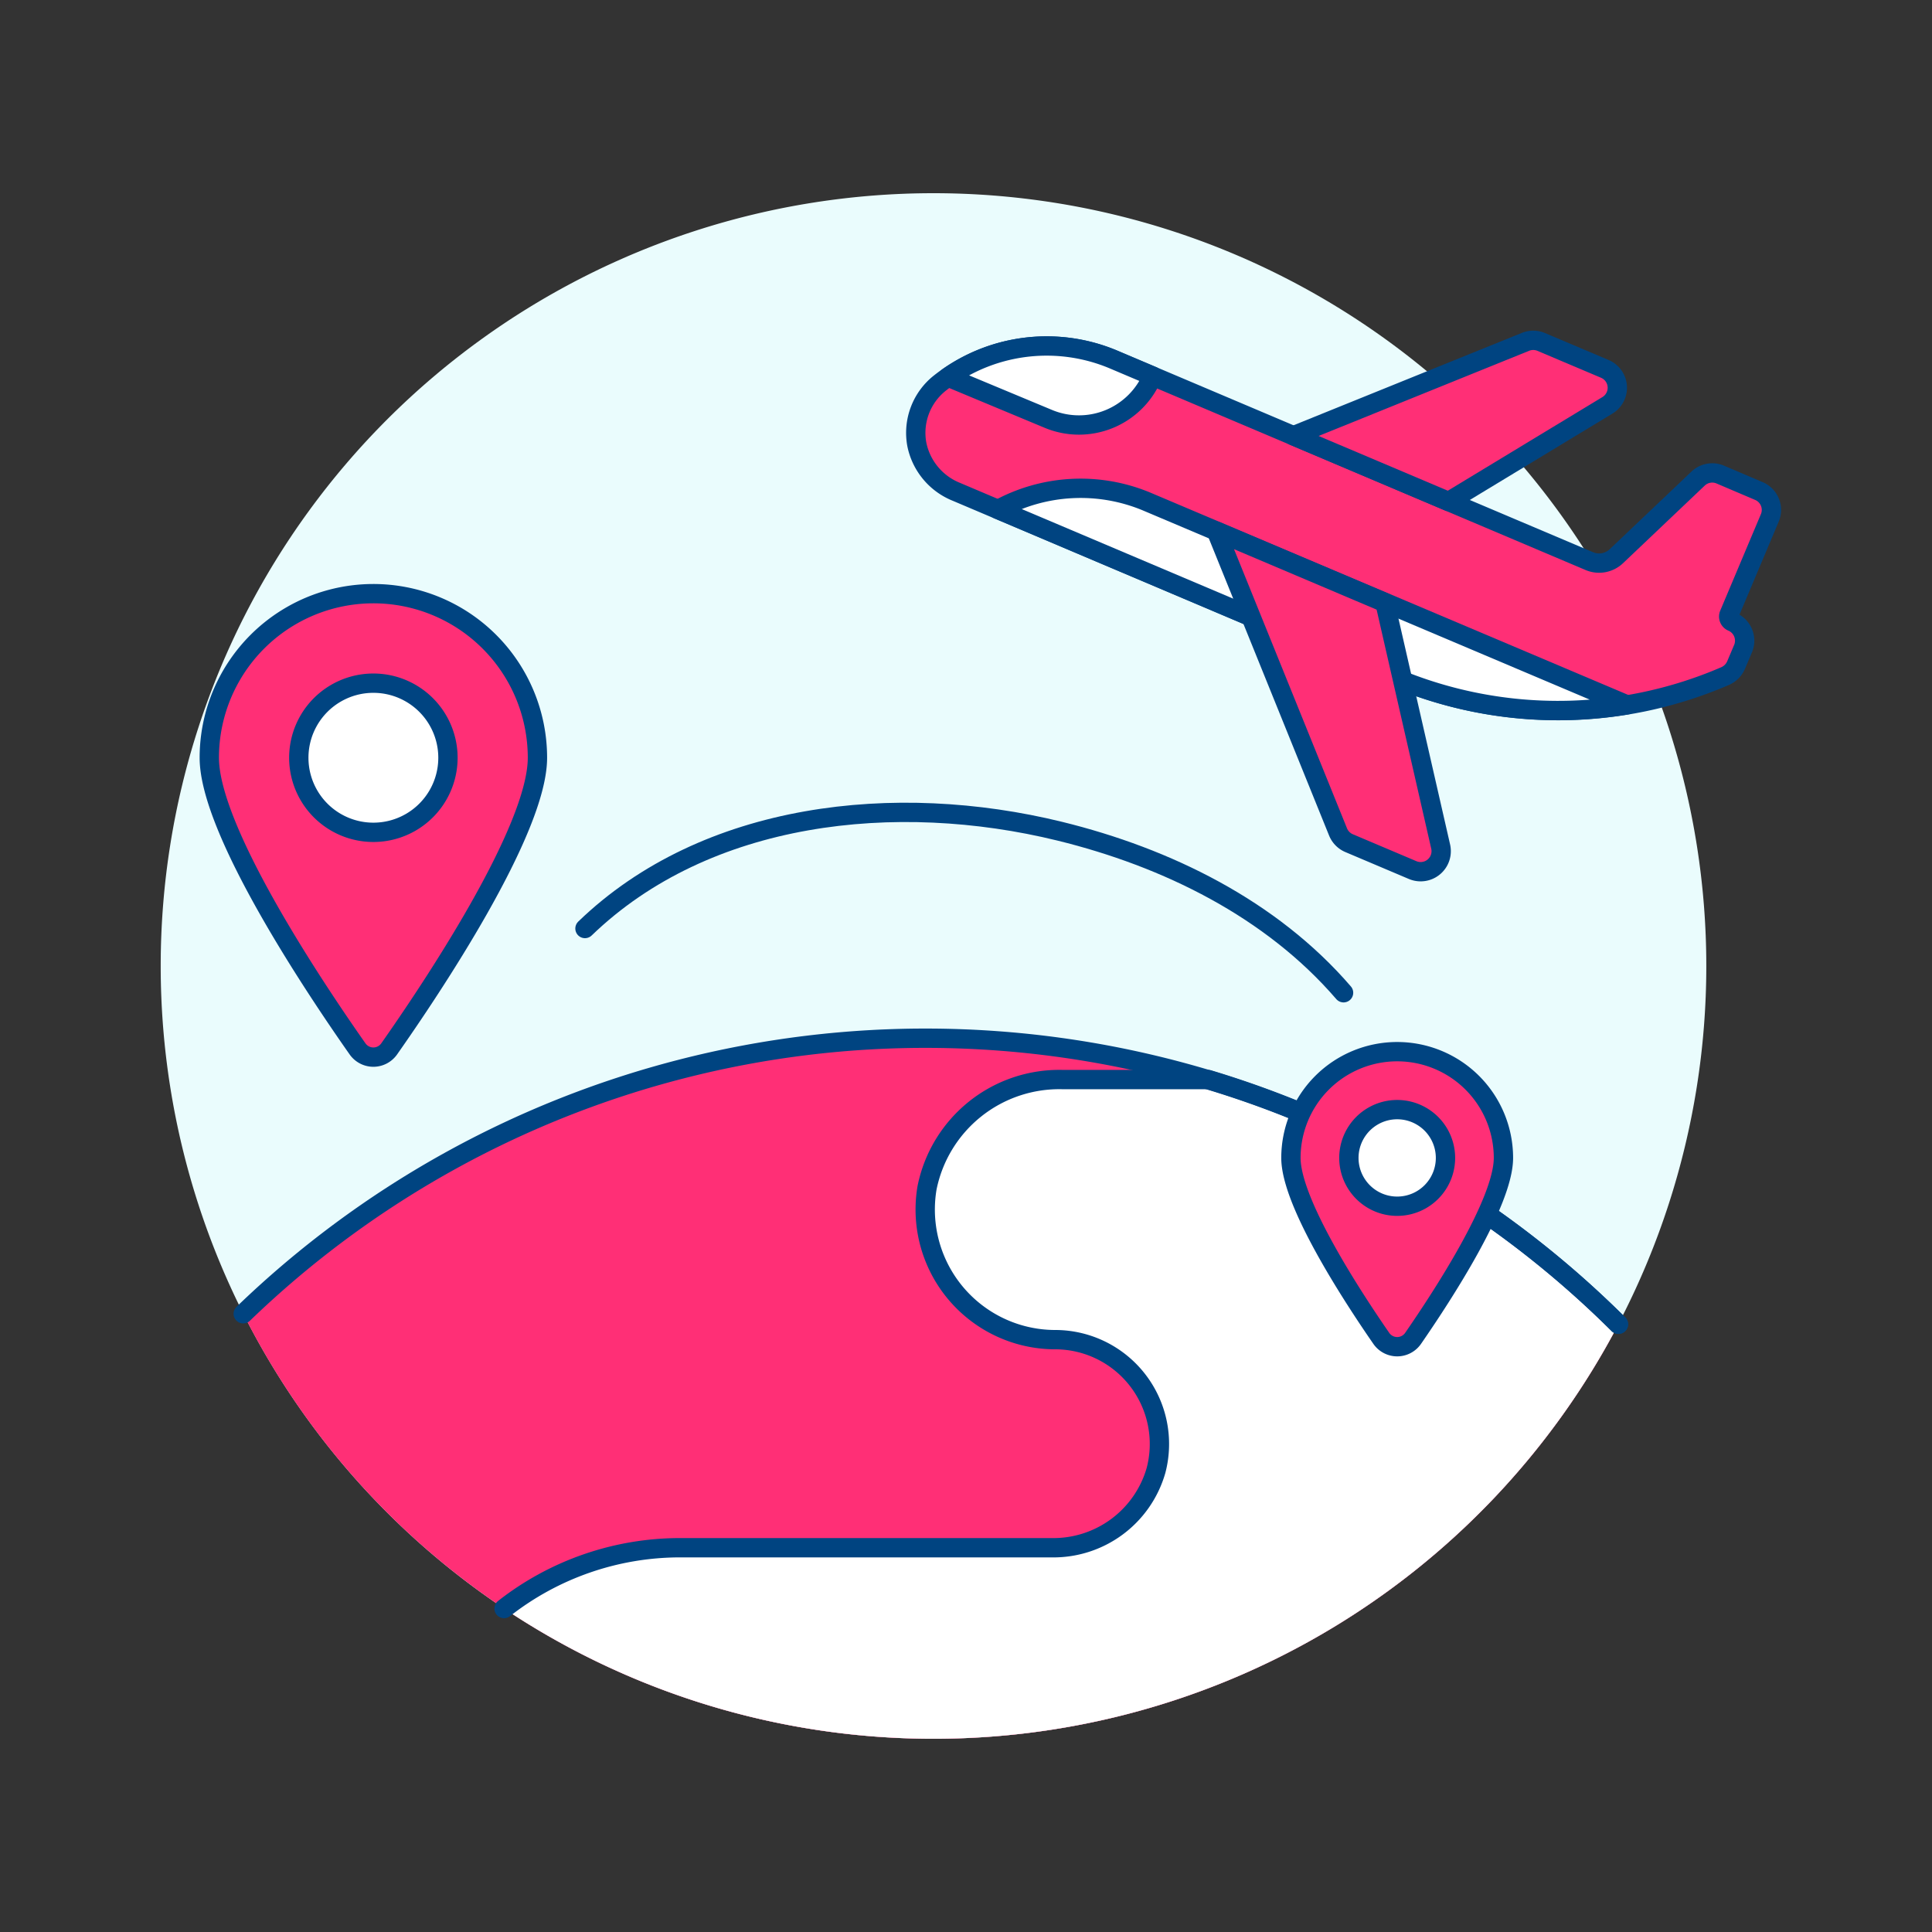
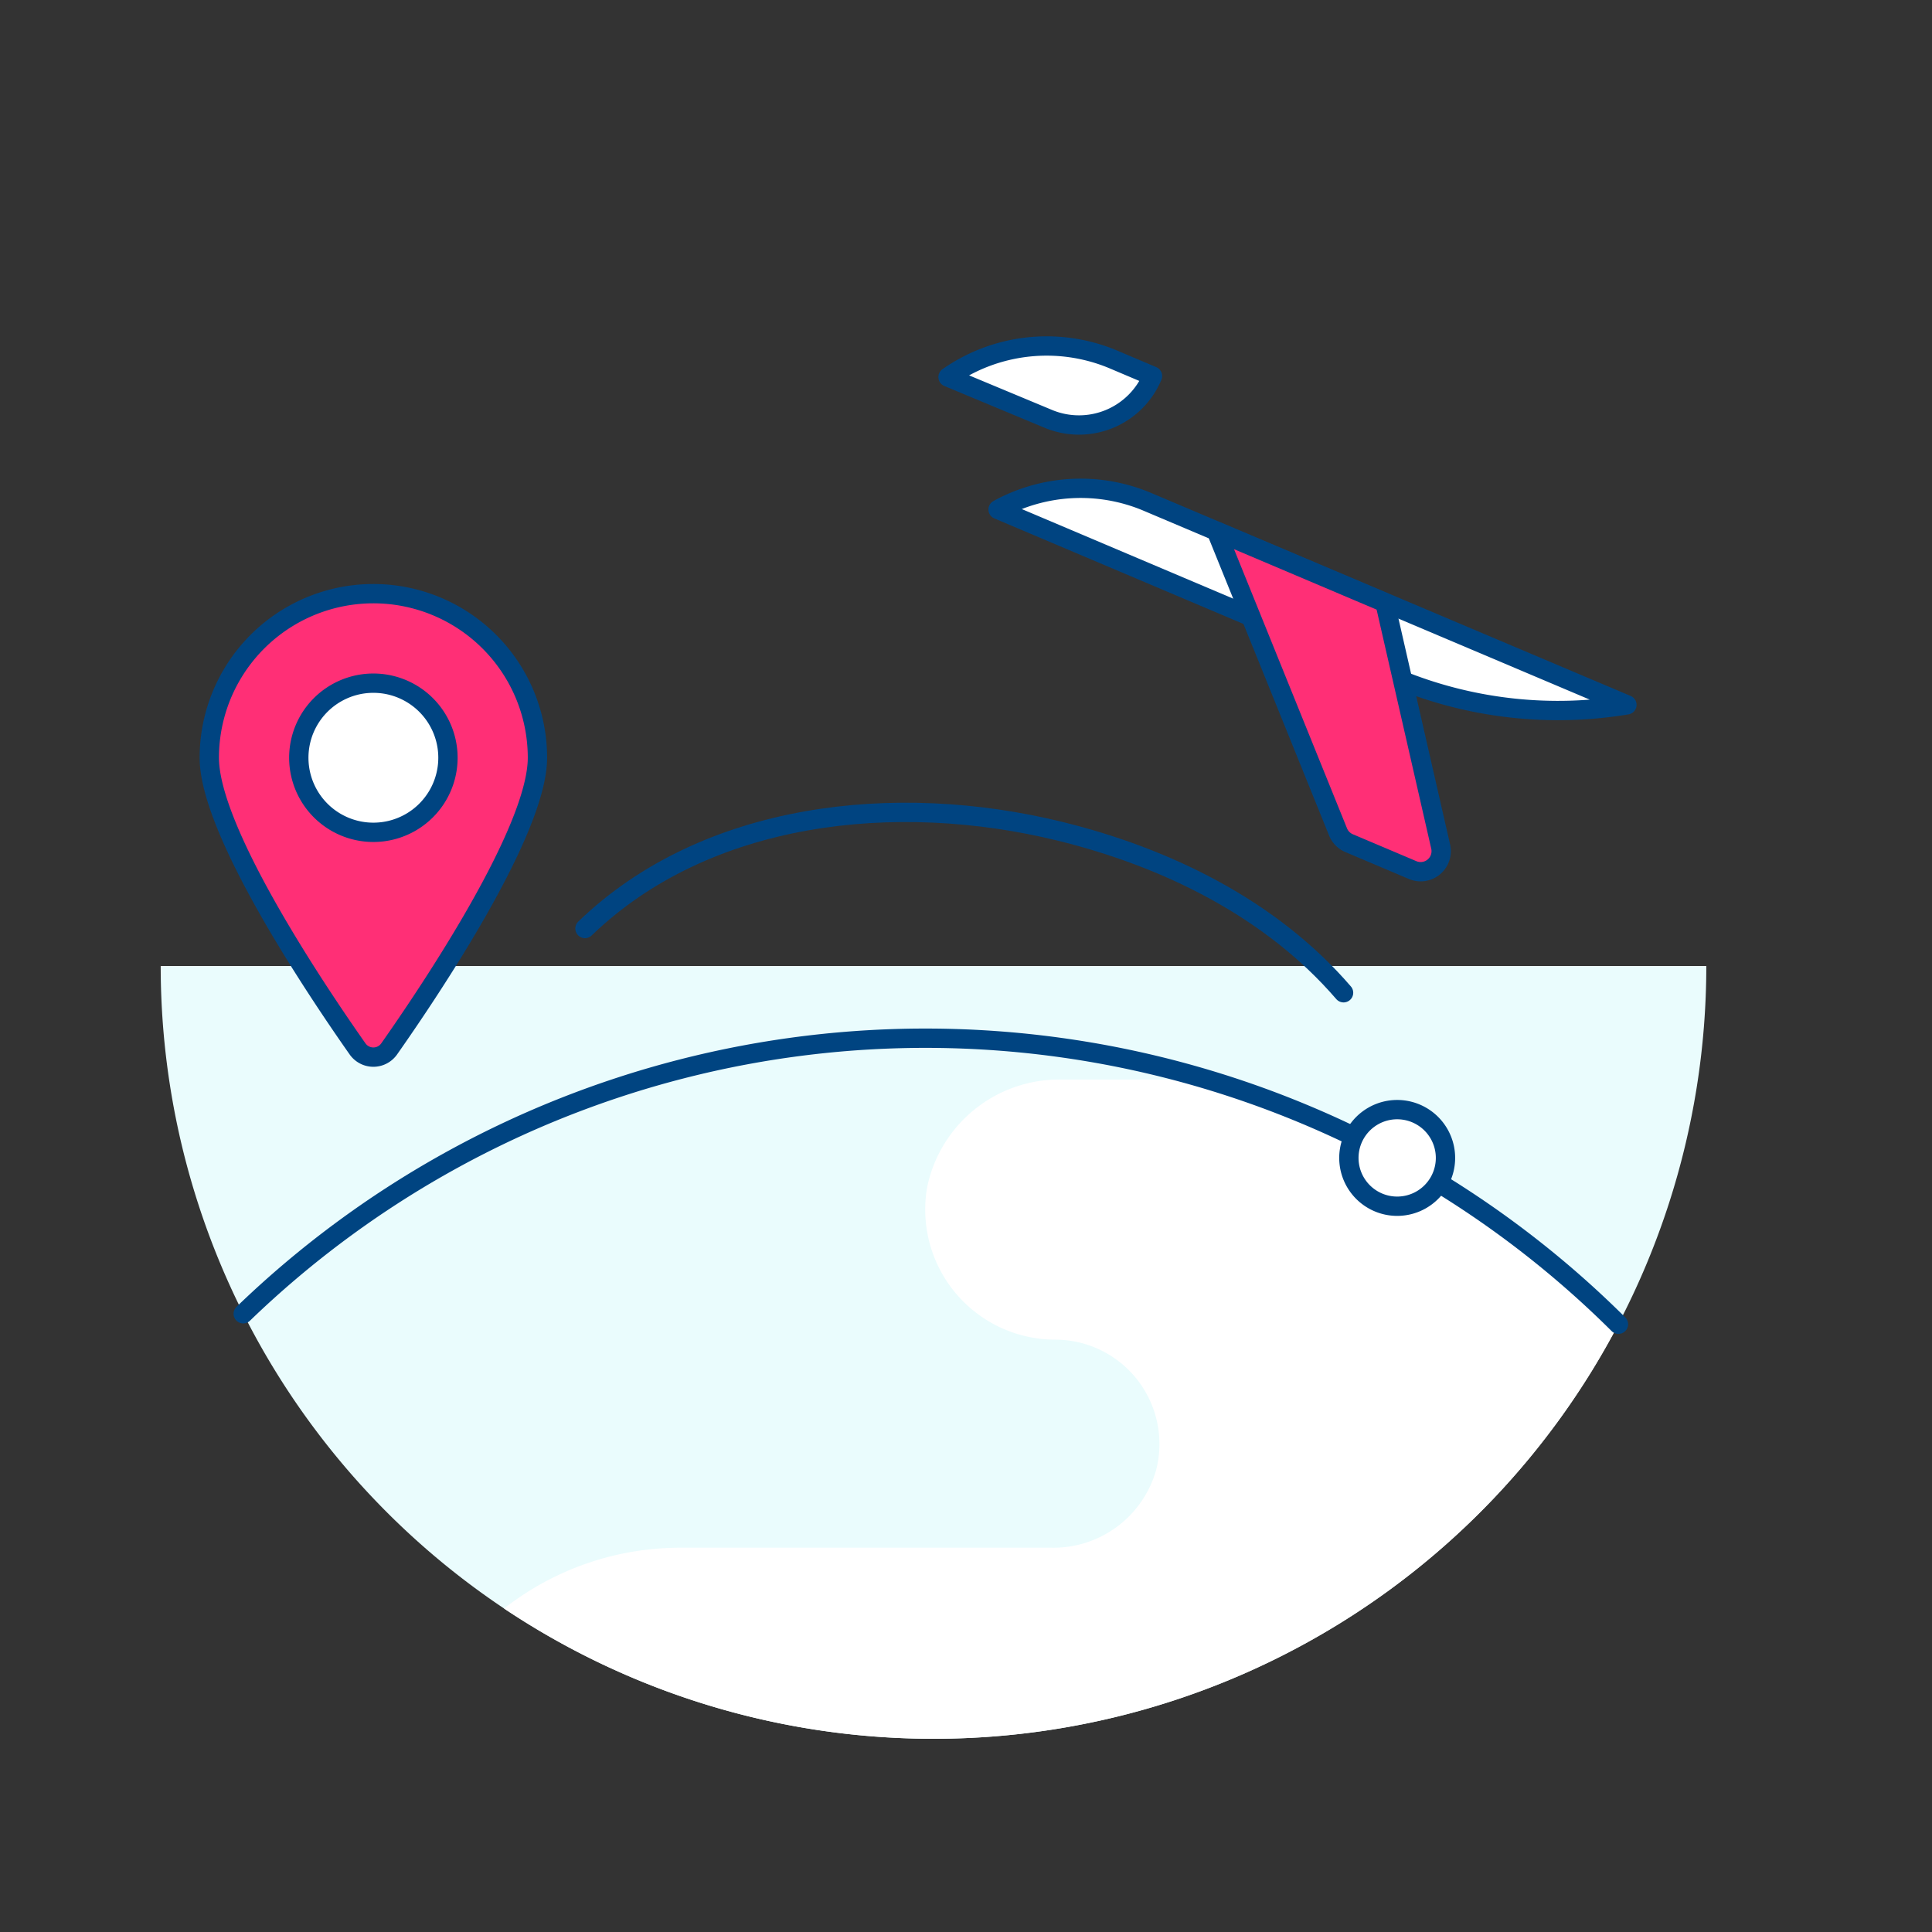
<svg xmlns="http://www.w3.org/2000/svg" viewBox="0 0 100 100" height="100" width="100">
  <rect x="0" y="0" width="100" height="100" fill="#333333" stroke="none" />
-   <path d="M8.318 50.000 A40.000 40.000 0 1 0 88.318 50.000 A40.000 40.000 0 1 0 8.318 50.000 Z" fill="#eafcfd" />
-   <path d="M47.905,53.739A50.68,50.68,0,0,0,12.59,68a40.014,40.014,0,0,0,71.18.539A50.689,50.689,0,0,0,47.905,53.739Z" fill="#ff2f76" />
+   <path d="M8.318 50.000 A40.000 40.000 0 1 0 88.318 50.000 Z" fill="#eafcfd" />
  <path d="M83.769,68.543A50.83,50.83,0,0,0,62.545,55.878H54.984a6.982,6.982,0,0,0-7,5.6,6.735,6.735,0,0,0,6.64,7.862,5.4,5.4,0,0,1,5.211,6.77,5.526,5.526,0,0,1-5.429,4H35.19a14.778,14.778,0,0,0-9.1,3.148,40.017,40.017,0,0,0,57.68-14.716Z" fill="#ffffff" />
  <path d="M83.77,68.542A50.849,50.849,0,0,0,12.59,68" fill="none" stroke="#004481" stroke-linecap="round" stroke-linejoin="round" />
-   <path d="M83.769,68.543A50.83,50.83,0,0,0,62.545,55.878H54.984a6.982,6.982,0,0,0-7,5.6,6.735,6.735,0,0,0,6.64,7.862,5.4,5.4,0,0,1,5.211,6.77,5.526,5.526,0,0,1-5.429,4H35.19a14.778,14.778,0,0,0-9.1,3.148" fill="none" stroke="#004481" stroke-linecap="round" stroke-linejoin="round" />
-   <path d="M72.318,54.434a5.5,5.5,0,0,1,5.5,5.5c0,2.3-3.143,7.121-4.677,9.34a1,1,0,0,1-1.645,0c-1.534-2.218-4.678-7.044-4.678-9.34A5.5,5.5,0,0,1,72.318,54.434Z" fill="#ff2f76" stroke="#004481" stroke-linecap="round" stroke-linejoin="round" />
  <path d="M69.818 59.934 A2.500 2.500 0 1 0 74.818 59.934 A2.500 2.500 0 1 0 69.818 59.934 Z" fill="#ffffff" stroke="#004481" stroke-linecap="round" stroke-linejoin="round" />
  <path d="M19.326,30.728a8.493,8.493,0,0,1,8.492,8.493c0,3.79-5.546,12.042-7.674,15.07a1,1,0,0,1-1.637,0c-2.128-3.027-7.674-11.279-7.674-15.069A8.493,8.493,0,0,1,19.326,30.728Z" fill="#ff2f76" stroke="#004481" stroke-linecap="round" stroke-linejoin="round" />
  <path d="M15.466 39.221 A3.860 3.860 0 1 0 23.186 39.221 A3.860 3.860 0 1 0 15.466 39.221 Z" fill="#ffffff" stroke="#004481" stroke-linecap="round" stroke-linejoin="round" />
  <path d="M30.278,48.06C36.554,42,46.367,40.944,54.843,43.021c5.564,1.364,10.961,4.023,14.7,8.364" fill="none" stroke="#004481" stroke-linecap="round" stroke-linejoin="round" />
-   <path d="M89.5,31.8a.292.292,0,0,0,.155.382,1.063,1.063,0,0,1,.564,1.394l-.357.842a1.089,1.089,0,0,1-.564.573,21.8,21.8,0,0,1-17.158.063L49.5,25.456a3.366,3.366,0,0,1-2.048-2.469,3.285,3.285,0,0,1,1.21-3.17A8.914,8.914,0,0,1,57.6,18.593l24.662,10.45a1.3,1.3,0,0,0,1.4-.253l4.232-4.019a1.062,1.062,0,0,1,1.148-.207l2,.852a1.062,1.062,0,0,1,.563,1.39Z" fill="#ff2f76" stroke="#004481" stroke-linecap="round" stroke-linejoin="round" />
  <path d="M59.34,25.955,84.208,36.483a21.8,21.8,0,0,1-11.547-1.22l-.024-.01c-.068-.026-.135-.054-.2-.081l-.071-.029-.2-.082-.028-.012L51.661,26.372A8.867,8.867,0,0,1,59.34,25.955Z" fill="#ffffff" stroke="#004481" stroke-linecap="round" stroke-linejoin="round" />
-   <path d="M74.979,25.959,83.2,20.98a1.063,1.063,0,0,0-.136-1.888L79.775,17.7a1.068,1.068,0,0,0-.814-.007L66.945,22.555Z" fill="#ff2f76" stroke="#004481" stroke-linecap="round" stroke-linejoin="round" />
  <path d="M73.118,45.035l-3.291-1.394a1.066,1.066,0,0,1-.57-.58l-6.3-15.567,8.727,3.7L74.569,43.82A1.063,1.063,0,0,1,73.118,45.035Z" fill="#ff2f76" stroke="#004481" stroke-linecap="round" stroke-linejoin="round" />
  <path d="M57.6,18.593l2.053.87a4.123,4.123,0,0,1-5.392,2.217l-5.19-2.163A8.906,8.906,0,0,1,57.6,18.593Z" fill="#ffffff" stroke="#004481" stroke-linecap="round" stroke-linejoin="round" />
</svg>